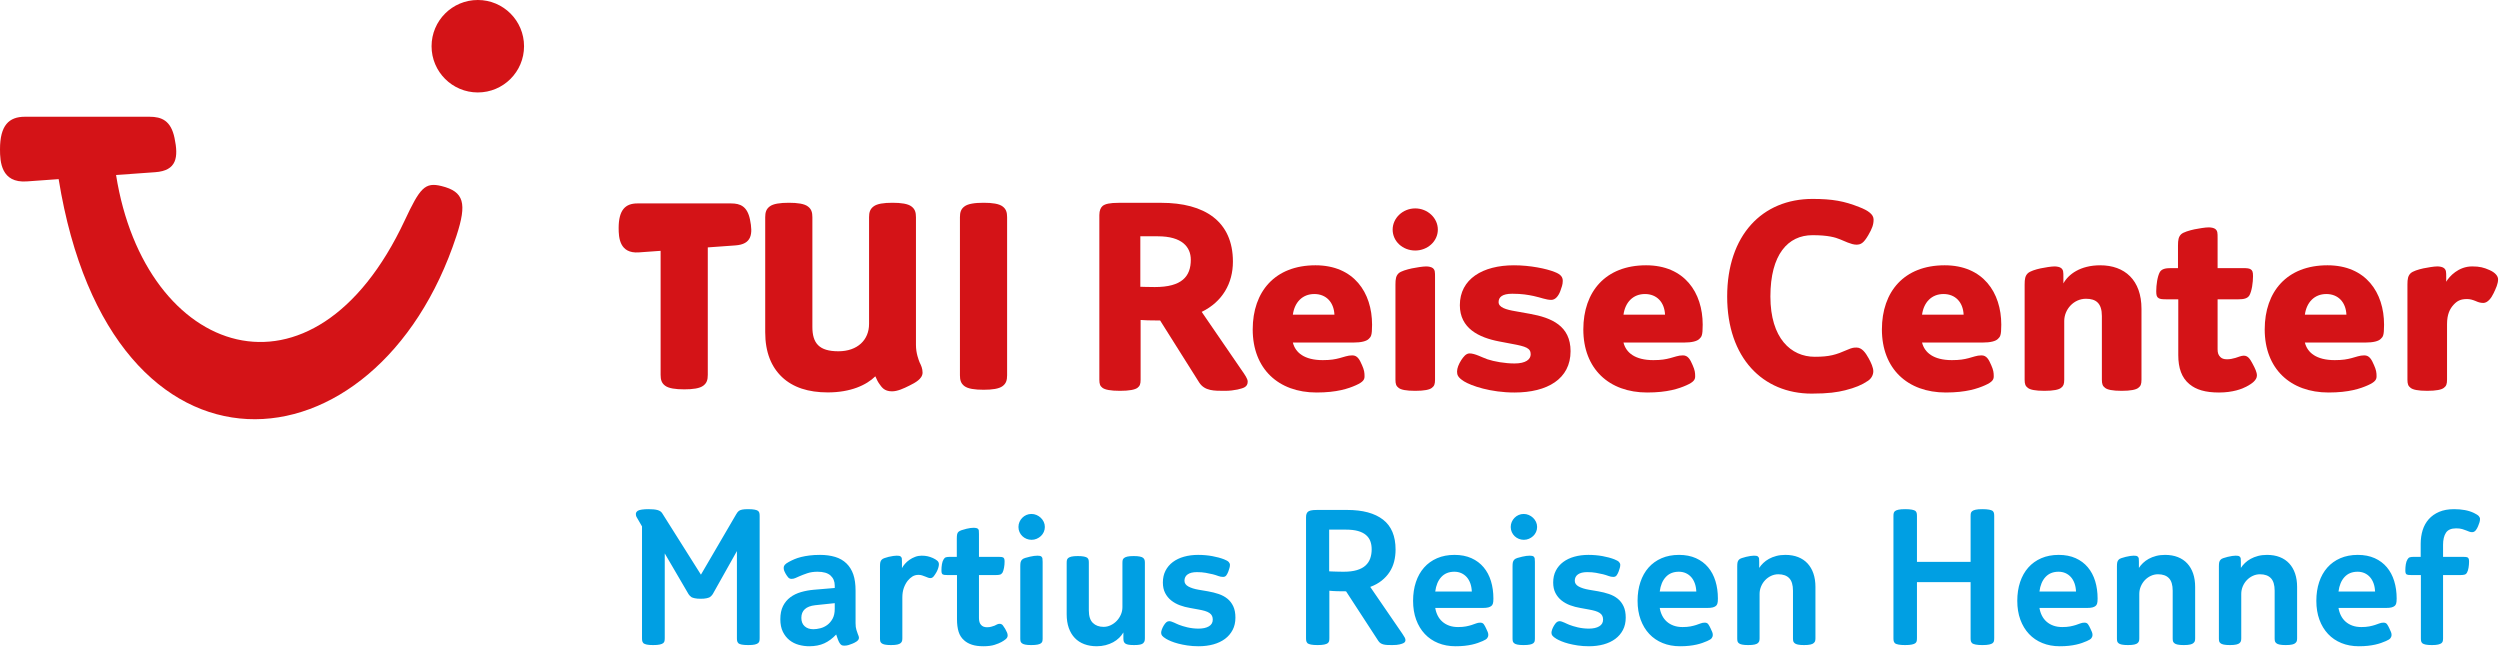
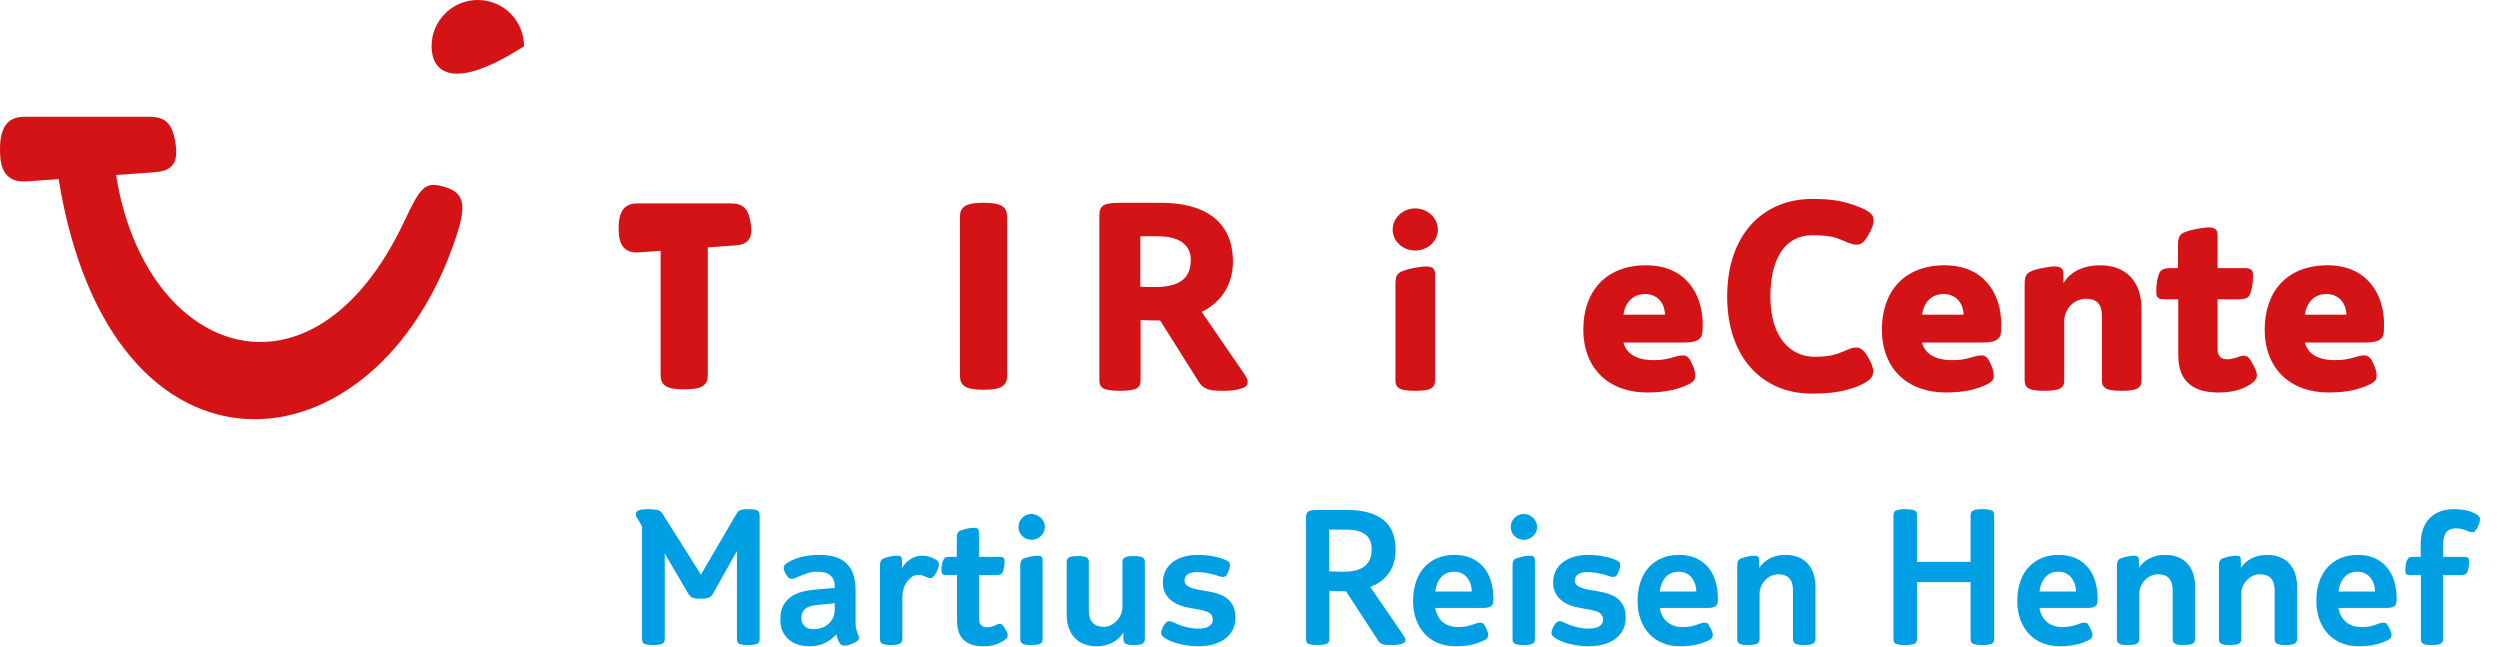
<svg xmlns="http://www.w3.org/2000/svg" width="100%" height="100%" viewBox="0 0 1171 303" version="1.1" xml:space="preserve" style="fill-rule:evenodd;clip-rule:evenodd;stroke-linejoin:round;stroke-miterlimit:2;">
  <g transform="matrix(4.167,0,0,4.167,430.018,100.586)">
-     <path d="M0,18.625C-0.259,18.836 -0.608,19.031 -0.989,19.214C-1.621,19.529 -2.306,19.85 -2.932,19.85C-3.357,19.85 -3.671,19.736 -3.907,19.541C-4.02,19.448 -4.101,19.349 -4.166,19.266C-4.218,19.195 -4.265,19.124 -4.317,19.059C-4.48,18.849 -4.643,18.544 -4.802,18.161C-5.795,19.143 -7.57,19.971 -10.149,19.971C-12.33,19.971 -14.056,19.415 -15.292,18.247C-16.494,17.105 -17.181,15.465 -17.181,13.202L-17.181,0.28C-17.181,-0.266 -17.07,-0.636 -16.68,-0.93C-16.276,-1.24 -15.501,-1.346 -14.515,-1.346C-13.553,-1.346 -12.776,-1.239 -12.375,-0.925C-11.987,-0.632 -11.879,-0.263 -11.879,0.28L-11.879,12.609C-11.879,14.441 -11.127,15.347 -8.96,15.347C-6.789,15.347 -5.508,14.054 -5.508,12.281L-5.508,0.28C-5.508,-0.266 -5.397,-0.636 -5.006,-0.93C-4.603,-1.24 -3.861,-1.346 -2.871,-1.346C-1.91,-1.346 -1.134,-1.239 -0.731,-0.925C-0.345,-0.632 -0.236,-0.263 -0.236,0.28L-0.236,14.627C-0.236,15.1 -0.162,15.523 -0.071,15.865C0.015,16.194 0.115,16.443 0.171,16.588C0.348,16.941 0.507,17.287 0.507,17.749C0.507,18.136 0.241,18.429 0,18.625" style="fill:rgb(212,19,23);fill-rule:nonzero;" />
-   </g>
+     </g>
  <g transform="matrix(4.167,0,0,4.167,331.529,161.773)">
    <path d="M0,-11.013L0,3.318C0,3.865 -0.111,4.235 -0.504,4.529C-0.907,4.838 -1.68,4.943 -2.636,4.943C-3.626,4.943 -4.403,4.838 -4.807,4.525C-5.194,4.23 -5.303,3.861 -5.303,3.318L-5.303,-10.628L-7.748,-10.452C-9.934,-10.293 -10.02,-12.15 -10.02,-13.183C-10.02,-15.225 -9.267,-15.956 -7.914,-15.956L2.623,-15.956C3.657,-15.956 4.436,-15.628 4.742,-14.153C5.083,-12.509 4.943,-11.367 3.105,-11.237L0,-11.013Z" style="fill:rgb(212,19,23);fill-rule:nonzero;" />
  </g>
  <g transform="matrix(4.167,0,0,4.167,469.633,96.699)">
    <path d="M0,20.192C-0.404,20.501 -1.177,20.605 -2.133,20.605C-3.123,20.605 -3.901,20.501 -4.304,20.188C-4.691,19.893 -4.799,19.523 -4.799,18.98L-4.799,1.213C-4.799,0.667 -4.689,0.296 -4.297,0.003C-3.894,-0.307 -3.119,-0.413 -2.133,-0.413C-1.172,-0.413 -0.395,-0.306 0.006,0.006C0.393,0.3 0.503,0.67 0.503,1.213L0.503,18.98C0.503,19.528 0.392,19.898 0,20.192" style="fill:rgb(212,19,23);fill-rule:nonzero;" />
  </g>
  <g transform="matrix(4.167,0,0,4.167,11.667,234.978)">
    <path d="M0,-43.267L14.002,-43.267C15.375,-43.267 16.411,-42.833 16.818,-40.883C17.271,-38.715 17.084,-37.206 14.644,-37.034L10.247,-36.719C13.483,-16.274 32.402,-9.605 42.702,-31.63C44.409,-35.274 44.966,-35.939 46.833,-35.475C49.365,-34.847 49.711,-33.545 48.506,-29.871C39.598,-2.721 9.666,0 3.792,-36.255L0.22,-35.999C-2.686,-35.79 -2.8,-38.241 -2.8,-39.604C-2.8,-42.301 -1.798,-43.267 0,-43.267" style="fill:rgb(212,19,23);fill-rule:nonzero;" />
  </g>
  <g transform="matrix(-4.167,0,0,4.167,223.802,43.304)">
-     <path d="M-0.001,-10.393C-2.871,-10.393 -5.198,-8.068 -5.198,-5.195C-5.198,-2.325 -2.871,0 -0.001,0C2.87,0 5.197,-2.325 5.197,-5.195C5.197,-8.068 2.87,-10.393 -0.001,-10.393" style="fill:rgb(212,19,23);fill-rule:nonzero;" />
+     <path d="M-0.001,-10.393C-2.871,-10.393 -5.198,-8.068 -5.198,-5.195C2.87,0 5.197,-2.325 5.197,-5.195C5.197,-8.068 2.87,-10.393 -0.001,-10.393" style="fill:rgb(212,19,23);fill-rule:nonzero;" />
  </g>
  <g transform="matrix(4.167,0,0,4.167,557.773,156.536)">
    <path d="M0,-8.37C0,-6.492 -1.001,-5.299 -4.043,-5.299C-5.234,-5.299 -5.14,-5.331 -5.674,-5.331L-5.674,-11.004L-3.699,-11.004C-1.001,-11.004 0,-9.812 0,-8.37M6.395,5.332C6.395,5.019 6.114,4.61 5.674,3.982L1.224,-2.508C3.543,-3.637 4.734,-5.707 4.734,-8.153C4.734,-12.698 1.539,-14.767 -3.322,-14.767L-8.087,-14.767C-9.121,-14.767 -9.623,-14.641 -9.906,-14.422C-10.124,-14.233 -10.281,-13.92 -10.281,-13.388L-10.281,5.112C-10.281,5.614 -10.188,5.832 -9.936,6.021C-9.655,6.241 -9.027,6.366 -7.962,6.366C-6.926,6.366 -6.268,6.241 -5.986,6.021C-5.736,5.832 -5.642,5.614 -5.642,5.112L-5.642,-1.599C-5.015,-1.568 -4.921,-1.539 -3.447,-1.539L0.941,5.427C1.568,6.397 2.634,6.366 3.857,6.366C4.891,6.366 5.8,6.116 6.051,5.96C6.269,5.832 6.395,5.645 6.395,5.332" style="fill:rgb(212,19,23);" />
  </g>
  <g transform="matrix(4.167,0,0,4.167,625.048,160.727)">
-     <path d="M0,-3.202L-4.673,-3.202C-4.484,-4.581 -3.606,-5.521 -2.258,-5.521C-0.942,-5.521 -0.065,-4.612 0,-3.202M4.231,-2.073C4.231,-5.678 2.194,-8.751 -2.133,-8.751C-6.679,-8.751 -9.186,-5.804 -9.186,-1.541C-9.186,2.882 -6.302,5.549 -2.007,5.549C0.28,5.549 1.567,5.11 2.413,4.733C3.259,4.358 3.384,4.075 3.384,3.73C3.384,3.322 3.352,3.039 3.103,2.475C2.82,1.815 2.57,1.375 2.006,1.375C1.473,1.375 1.066,1.564 0.563,1.687C0.062,1.815 -0.41,1.909 -1.317,1.909C-3.386,1.909 -4.389,1.063 -4.673,-0.066L2.099,-0.066C3.039,-0.066 3.604,-0.224 3.856,-0.476C4.104,-0.724 4.231,-0.819 4.231,-2.073" style="fill:rgb(212,19,23);" />
-   </g>
+     </g>
  <g transform="matrix(4.167,0,0,4.167,672.168,102.843)">
    <path d="M0,17.998L0,6.521C0,5.862 0,5.673 -0.249,5.457C-0.405,5.33 -0.721,5.268 -1.003,5.268C-1.378,5.268 -2.131,5.393 -2.6,5.487C-3.164,5.613 -3.853,5.801 -4.105,6.051C-4.389,6.333 -4.449,6.678 -4.449,7.305L-4.449,17.998C-4.449,18.5 -4.358,18.719 -4.105,18.907C-3.853,19.127 -3.26,19.252 -2.224,19.252C-1.22,19.252 -0.593,19.127 -0.344,18.907C-0.092,18.719 0,18.5 0,17.998M0.316,1.129C0.316,-0.187 -0.845,-1.254 -2.224,-1.254C-3.635,-1.254 -4.764,-0.157 -4.764,1.129C-4.764,2.446 -3.635,3.48 -2.224,3.48C-0.845,3.48 0.316,2.446 0.316,1.129" style="fill:rgb(212,19,23);" />
  </g>
  <g transform="matrix(4.167,0,0,4.167,735.652,143.615)">
-     <path d="M0,5.012C0,2.158 -2.131,1.249 -4.577,0.809L-6.144,0.529C-7.272,0.341 -8.09,0.09 -8.09,-0.505C-8.09,-1.069 -7.68,-1.446 -6.551,-1.446C-5.454,-1.446 -4.798,-1.322 -4.168,-1.196C-3.291,-1.007 -2.758,-0.756 -2.164,-0.756C-1.694,-0.756 -1.348,-1.226 -1.159,-1.729C-1.003,-2.166 -0.877,-2.481 -0.877,-2.888C-0.877,-3.265 -1.034,-3.609 -1.786,-3.891C-2.727,-4.269 -4.545,-4.644 -6.363,-4.644C-9.875,-4.644 -12.445,-3.107 -12.445,-0.16C-12.445,2.443 -10.315,3.476 -8.026,3.916L-6.551,4.196C-5.015,4.48 -4.482,4.667 -4.482,5.358C-4.482,5.922 -5.015,6.391 -6.3,6.391C-7.398,6.391 -8.589,6.172 -9.343,5.922C-9.968,5.703 -10.753,5.261 -11.348,5.261C-11.756,5.261 -12.037,5.639 -12.288,6.015C-12.571,6.455 -12.759,6.926 -12.759,7.302C-12.759,7.679 -12.665,7.963 -11.974,8.402C-11.16,8.902 -8.997,9.656 -6.3,9.656C-2.603,9.656 0,8.121 0,5.012" style="fill:rgb(212,19,23);fill-rule:nonzero;" />
-   </g>
+     </g>
  <g transform="matrix(4.167,0,0,4.167,779.904,160.727)">
    <path d="M0,-3.202L-4.67,-3.202C-4.482,-4.581 -3.604,-5.521 -2.257,-5.521C-0.94,-5.521 -0.062,-4.612 0,-3.202M4.233,-2.073C4.233,-5.678 2.194,-8.751 -2.131,-8.751C-6.676,-8.751 -9.185,-5.804 -9.185,-1.541C-9.185,2.882 -6.3,5.549 -2.007,5.549C0.282,5.549 1.569,5.11 2.413,4.733C3.261,4.358 3.386,4.075 3.386,3.73C3.386,3.322 3.354,3.039 3.103,2.475C2.822,1.815 2.569,1.375 2.005,1.375C1.472,1.375 1.068,1.564 0.565,1.687C0.064,1.815 -0.406,1.909 -1.315,1.909C-3.384,1.909 -4.388,1.063 -4.67,-0.066L2.101,-0.066C3.042,-0.066 3.606,-0.224 3.856,-0.476C4.107,-0.724 4.233,-0.819 4.233,-2.073" style="fill:rgb(212,19,23);" />
  </g>
  <g transform="matrix(4.167,0,0,4.167,877.587,174.706)">
    <path d="M0,-17.247C0,-17.809 -0.564,-18.25 -1.63,-18.658C-3.291,-19.315 -4.609,-19.566 -6.866,-19.566C-12.508,-19.566 -16.458,-15.49 -16.458,-8.594C-16.458,-1.696 -12.445,2.319 -6.959,2.319C-5.076,2.319 -4.076,2.161 -3.198,1.944C-2.07,1.66 -1.317,1.348 -0.626,0.877C-0.251,0.625 -0.032,0.218 -0.032,-0.191C-0.032,-0.598 -0.281,-1.163 -0.564,-1.668C-0.91,-2.292 -1.317,-2.858 -1.914,-2.858C-2.194,-2.858 -2.382,-2.858 -2.948,-2.608C-4.233,-2.043 -4.954,-1.822 -6.614,-1.822C-9.278,-1.822 -11.599,-3.893 -11.599,-8.594C-11.599,-13.327 -9.626,-15.49 -6.866,-15.49C-5.109,-15.49 -4.296,-15.241 -3.764,-15.021C-3.355,-14.864 -2.507,-14.424 -1.943,-14.424C-1.441,-14.424 -1.128,-14.582 -0.597,-15.49C-0.157,-16.244 0,-16.682 0,-17.247" style="fill:rgb(212,19,23);fill-rule:nonzero;" />
  </g>
  <g transform="matrix(4.167,0,0,4.167,919.761,160.727)">
    <path d="M0,-3.202L-4.673,-3.202C-4.483,-4.581 -3.606,-5.521 -2.258,-5.521C-0.941,-5.521 -0.062,-4.612 0,-3.202M4.233,-2.073C4.233,-5.678 2.195,-8.751 -2.133,-8.751C-6.678,-8.751 -9.186,-5.804 -9.186,-1.541C-9.186,2.882 -6.302,5.549 -2.006,5.549C0.282,5.549 1.567,5.11 2.414,4.733C3.259,4.358 3.385,4.075 3.385,3.73C3.385,3.322 3.353,3.039 3.103,2.475C2.82,1.815 2.57,1.375 2.006,1.375C1.473,1.375 1.064,1.564 0.563,1.687C0.062,1.815 -0.408,1.909 -1.318,1.909C-3.386,1.909 -4.389,1.063 -4.673,-0.066L2.099,-0.066C3.041,-0.066 3.604,-0.224 3.855,-0.476C4.104,-0.724 4.233,-0.819 4.233,-2.073" style="fill:rgb(212,19,23);" />
  </g>
  <g transform="matrix(4.167,0,0,4.167,1003.07,129.488)">
    <path d="M0,11.603L0,3.639C0,0.408 -1.882,-1.254 -4.639,-1.254C-6.864,-1.254 -8.214,-0.248 -8.778,0.784L-8.778,0.126C-8.778,-0.533 -8.778,-0.722 -9.028,-0.938C-9.185,-1.065 -9.498,-1.127 -9.78,-1.127C-10.154,-1.127 -10.878,-1.002 -11.348,-0.908C-11.912,-0.782 -12.538,-0.594 -12.789,-0.344C-13.072,-0.062 -13.134,0.283 -13.134,0.91L-13.134,11.603C-13.134,12.105 -13.041,12.324 -12.789,12.512C-12.538,12.732 -11.944,12.857 -10.908,12.857C-9.905,12.857 -9.279,12.732 -9.028,12.512C-8.778,12.324 -8.683,12.105 -8.683,11.603L-8.683,5.016C-8.683,3.699 -7.616,2.508 -6.239,2.508C-5.108,2.508 -4.452,3.011 -4.452,4.451L-4.452,11.603C-4.452,12.105 -4.356,12.324 -4.104,12.512C-3.855,12.732 -3.259,12.857 -2.226,12.857C-1.222,12.857 -0.596,12.732 -0.344,12.512C-0.092,12.324 0,12.105 0,11.603" style="fill:rgb(212,19,23);" />
  </g>
  <g transform="matrix(4.167,0,0,4.167,1057.14,114.472)">
    <path d="M0,14.737C0,14.36 -0.219,13.921 -0.47,13.449C-0.719,13.01 -0.94,12.508 -1.473,12.508C-1.756,12.508 -2.1,12.665 -2.413,12.76C-2.726,12.852 -3.04,12.916 -3.355,12.916C-3.732,12.916 -3.95,12.822 -4.107,12.665C-4.328,12.444 -4.42,12.224 -4.42,11.787L-4.42,6.174L-2.1,6.174C-1.473,6.174 -1.065,6.082 -0.848,5.738C-0.565,5.234 -0.438,4.264 -0.438,3.574C-0.438,3.104 -0.501,2.915 -0.719,2.791C-0.878,2.696 -1.098,2.666 -1.596,2.666L-4.42,2.666L-4.42,-0.658C-4.42,-1.317 -4.42,-1.506 -4.672,-1.725C-4.828,-1.851 -5.141,-1.913 -5.424,-1.913C-5.799,-1.913 -6.55,-1.788 -7.023,-1.694C-7.587,-1.566 -8.275,-1.379 -8.527,-1.13C-8.809,-0.847 -8.872,-0.502 -8.872,0.125L-8.872,2.666L-9.656,2.666C-10.282,2.666 -10.69,2.758 -10.909,3.104C-11.191,3.604 -11.317,4.576 -11.317,5.265C-11.317,5.738 -11.255,5.925 -11.034,6.051C-10.878,6.145 -10.657,6.174 -10.156,6.174L-8.84,6.174L-8.84,12.444C-8.84,13.888 -8.465,14.987 -7.587,15.709C-6.833,16.336 -5.799,16.65 -4.263,16.65C-2.695,16.65 -1.661,16.242 -1.192,15.991C-0.596,15.678 0,15.271 0,14.737" style="fill:rgb(212,19,23);fill-rule:nonzero;" />
  </g>
  <g transform="matrix(4.167,0,0,4.167,1099.06,160.727)">
    <path d="M0,-3.202L-4.669,-3.202C-4.481,-4.581 -3.603,-5.521 -2.255,-5.521C-0.94,-5.521 -0.061,-4.612 0,-3.202M4.232,-2.073C4.232,-5.678 2.195,-8.751 -2.13,-8.751C-6.676,-8.751 -9.184,-5.804 -9.184,-1.541C-9.184,2.882 -6.298,5.549 -2.005,5.549C0.285,5.549 1.571,5.11 2.416,4.733C3.261,4.358 3.388,4.075 3.388,3.73C3.388,3.322 3.355,3.039 3.105,2.475C2.824,1.815 2.572,1.375 2.007,1.375C1.475,1.375 1.066,1.564 0.565,1.687C0.065,1.815 -0.404,1.909 -1.314,1.909C-3.384,1.909 -4.388,1.063 -4.669,-0.066L2.102,-0.066C3.042,-0.066 3.608,-0.224 3.857,-0.476C4.108,-0.724 4.232,-0.819 4.232,-2.073" style="fill:rgb(212,19,23);" />
  </g>
  <g transform="matrix(4.167,0,0,4.167,1170.1,177.047)">
-     <path d="M0,-11.098C0,-11.444 -0.314,-11.852 -0.972,-12.136C-1.601,-12.416 -2.068,-12.541 -2.915,-12.541C-4.451,-12.541 -5.486,-11.414 -5.83,-10.817L-5.83,-11.288C-5.83,-11.947 -5.83,-12.136 -6.082,-12.352C-6.238,-12.479 -6.551,-12.541 -6.835,-12.541C-7.211,-12.541 -7.931,-12.416 -8.401,-12.322C-8.964,-12.196 -9.592,-12.008 -9.844,-11.758C-10.125,-11.476 -10.189,-11.131 -10.189,-10.504L-10.189,0.189C-10.189,0.691 -10.094,0.91 -9.844,1.098C-9.592,1.318 -8.996,1.443 -7.963,1.443C-6.959,1.443 -6.333,1.318 -6.082,1.098C-5.83,0.91 -5.737,0.691 -5.737,0.189L-5.737,-6.054C-5.737,-7.15 -5.424,-7.775 -4.985,-8.248C-4.576,-8.685 -4.2,-8.873 -3.479,-8.873C-3.135,-8.873 -2.854,-8.78 -2.54,-8.657C-2.258,-8.529 -2.006,-8.436 -1.663,-8.436C-1.16,-8.436 -0.752,-9 -0.5,-9.533C-0.251,-10.065 0,-10.566 0,-11.098" style="fill:rgb(212,19,23);" />
-   </g>
+     </g>
  <g transform="matrix(4.167,0,0,4.167,355.823,299.538)">
    <path d="M0,-13.891C0,-14.045 -0.013,-14.161 -0.038,-14.238C-0.063,-14.315 -0.108,-14.386 -0.173,-14.452C-0.252,-14.511 -0.379,-14.559 -0.556,-14.595C-0.732,-14.632 -0.982,-14.65 -1.305,-14.65C-1.593,-14.65 -1.814,-14.634 -1.969,-14.601C-2.123,-14.568 -2.247,-14.518 -2.341,-14.452C-2.449,-14.364 -2.549,-14.236 -2.643,-14.067L-6.601,-7.287L-10.959,-14.199C-11.067,-14.368 -11.242,-14.485 -11.482,-14.551C-11.723,-14.617 -12.056,-14.65 -12.48,-14.65C-12.768,-14.65 -13.016,-14.636 -13.224,-14.606C-13.433,-14.577 -13.588,-14.533 -13.688,-14.474C-13.839,-14.372 -13.915,-14.25 -13.915,-14.111C-13.915,-13.986 -13.893,-13.88 -13.85,-13.792C-13.807,-13.704 -13.739,-13.586 -13.645,-13.44L-13.224,-12.713L-13.224,-0.133C-13.224,0.022 -13.212,0.135 -13.187,0.209C-13.162,0.282 -13.117,0.356 -13.052,0.429C-12.973,0.488 -12.851,0.535 -12.685,0.572C-12.52,0.609 -12.282,0.627 -11.973,0.627C-11.65,0.627 -11.4,0.607 -11.224,0.566C-11.047,0.526 -10.92,0.473 -10.841,0.407C-10.776,0.348 -10.731,0.282 -10.706,0.209C-10.681,0.135 -10.668,0.014 -10.668,-0.155L-10.668,-9.675L-7.993,-5.097C-7.95,-5.031 -7.903,-4.972 -7.853,-4.92C-7.802,-4.869 -7.738,-4.814 -7.659,-4.755C-7.579,-4.711 -7.455,-4.671 -7.286,-4.634C-7.117,-4.597 -6.896,-4.579 -6.623,-4.579C-6.357,-4.579 -6.141,-4.597 -5.976,-4.634C-5.81,-4.671 -5.688,-4.711 -5.609,-4.755C-5.53,-4.814 -5.465,-4.869 -5.415,-4.92C-5.365,-4.972 -5.318,-5.031 -5.275,-5.097L-2.556,-9.94L-2.556,-0.133C-2.556,0.022 -2.544,0.135 -2.519,0.209C-2.494,0.282 -2.449,0.356 -2.384,0.429C-2.319,0.488 -2.197,0.535 -2.017,0.572C-1.837,0.609 -1.589,0.627 -1.273,0.627C-0.949,0.627 -0.705,0.607 -0.539,0.566C-0.374,0.526 -0.252,0.473 -0.173,0.407C-0.108,0.348 -0.063,0.282 -0.038,0.209C-0.013,0.135 0,0.014 0,-0.155L0,-13.891ZM8.44,-3.446C8.44,-2.998 8.359,-2.627 8.198,-2.334C8.036,-2.04 7.834,-1.806 7.594,-1.629C7.353,-1.453 7.092,-1.33 6.812,-1.261C6.531,-1.191 6.272,-1.156 6.035,-1.156C5.625,-1.156 5.298,-1.268 5.053,-1.492C4.809,-1.716 4.687,-2.029 4.687,-2.433C4.687,-2.844 4.816,-3.168 5.075,-3.407C5.334,-3.645 5.722,-3.794 6.24,-3.853L8.44,-4.084L8.44,-3.446ZM11.121,-0.391C11.096,-0.461 11.065,-0.54 11.029,-0.628C10.993,-0.73 10.943,-0.879 10.878,-1.074C10.813,-1.268 10.781,-1.519 10.781,-1.828L10.781,-5.482C10.781,-6.208 10.696,-6.817 10.528,-7.309C10.359,-7.8 10.105,-8.211 9.767,-8.542C9.415,-8.887 8.985,-9.134 8.478,-9.285C7.971,-9.435 7.408,-9.51 6.79,-9.51C6.344,-9.51 5.949,-9.488 5.603,-9.444C5.258,-9.4 4.945,-9.343 4.665,-9.274C4.385,-9.204 4.133,-9.121 3.91,-9.026C3.687,-8.931 3.482,-8.831 3.295,-8.729C3.065,-8.604 2.908,-8.492 2.826,-8.393C2.743,-8.294 2.702,-8.186 2.702,-8.068C2.702,-7.958 2.716,-7.859 2.745,-7.771C2.774,-7.683 2.831,-7.558 2.918,-7.397C3.011,-7.236 3.106,-7.098 3.203,-6.984C3.3,-6.87 3.428,-6.814 3.586,-6.814C3.737,-6.814 3.885,-6.847 4.029,-6.913C4.172,-6.979 4.313,-7.041 4.449,-7.1C4.715,-7.217 5.017,-7.333 5.355,-7.447C5.693,-7.56 6.074,-7.617 6.499,-7.617C7.168,-7.617 7.658,-7.474 7.971,-7.188C8.284,-6.902 8.44,-6.527 8.44,-6.065L8.44,-5.79L6.1,-5.592C5.589,-5.548 5.105,-5.46 4.649,-5.328C4.192,-5.196 3.791,-5.001 3.446,-4.744C3.101,-4.487 2.828,-4.159 2.626,-3.759C2.425,-3.359 2.324,-2.866 2.324,-2.279C2.324,-1.721 2.42,-1.25 2.61,-0.864C2.801,-0.479 3.049,-0.166 3.354,0.077C3.66,0.319 4.007,0.493 4.395,0.599C4.784,0.706 5.176,0.759 5.571,0.759C6.225,0.759 6.792,0.649 7.27,0.429C7.748,0.209 8.192,-0.122 8.602,-0.562C8.66,-0.371 8.726,-0.178 8.802,0.016C8.877,0.211 8.951,0.356 9.023,0.451C9.088,0.539 9.154,0.601 9.222,0.638C9.291,0.675 9.386,0.693 9.508,0.693C9.674,0.693 9.826,0.673 9.967,0.632C10.107,0.592 10.256,0.539 10.414,0.473C10.486,0.444 10.567,0.407 10.657,0.363C10.747,0.319 10.828,0.271 10.9,0.22C10.971,0.168 11.033,0.11 11.083,0.044C11.133,-0.022 11.159,-0.099 11.159,-0.188C11.159,-0.254 11.146,-0.321 11.121,-0.391M19.966,-8.855C19.843,-8.962 19.678,-9.063 19.469,-9.158C19.268,-9.246 19.07,-9.312 18.876,-9.356C18.682,-9.4 18.459,-9.422 18.207,-9.422C17.956,-9.422 17.713,-9.378 17.479,-9.29C17.246,-9.202 17.032,-9.09 16.838,-8.954C16.643,-8.819 16.474,-8.668 16.331,-8.503C16.187,-8.338 16.075,-8.178 15.996,-8.024L15.996,-8.729C15.996,-8.905 15.991,-9.033 15.98,-9.114C15.969,-9.195 15.924,-9.268 15.845,-9.334C15.802,-9.371 15.739,-9.395 15.656,-9.406C15.574,-9.417 15.489,-9.422 15.403,-9.422C15.302,-9.422 15.173,-9.411 15.015,-9.389C14.856,-9.367 14.684,-9.334 14.497,-9.29C14.339,-9.246 14.186,-9.2 14.038,-9.153C13.891,-9.105 13.785,-9.044 13.72,-8.971C13.641,-8.89 13.589,-8.795 13.564,-8.685C13.538,-8.575 13.526,-8.424 13.526,-8.234L13.526,-0.111C13.526,0.036 13.538,0.148 13.564,0.225C13.589,0.302 13.641,0.37 13.72,0.429C13.785,0.488 13.902,0.535 14.071,0.572C14.24,0.609 14.468,0.627 14.756,0.627C15.072,0.627 15.315,0.607 15.484,0.566C15.653,0.526 15.773,0.473 15.845,0.407C15.91,0.348 15.958,0.282 15.991,0.209C16.023,0.135 16.039,0.022 16.039,-0.133L16.039,-4.711C16.039,-5.122 16.095,-5.484 16.206,-5.796C16.318,-6.107 16.464,-6.377 16.643,-6.605C16.809,-6.81 16.989,-6.971 17.183,-7.089C17.377,-7.206 17.6,-7.265 17.851,-7.265C18.01,-7.265 18.146,-7.245 18.261,-7.204C18.376,-7.164 18.491,-7.122 18.607,-7.078C18.729,-7.034 18.831,-6.993 18.914,-6.957C18.997,-6.92 19.092,-6.902 19.2,-6.902C19.344,-6.902 19.471,-6.975 19.583,-7.122C19.694,-7.269 19.797,-7.426 19.89,-7.595C19.969,-7.742 20.032,-7.894 20.079,-8.052C20.126,-8.21 20.149,-8.344 20.149,-8.454C20.149,-8.615 20.088,-8.749 19.966,-8.855M27.802,-0.793C27.752,-0.903 27.683,-1.039 27.597,-1.2C27.518,-1.332 27.433,-1.459 27.343,-1.58C27.253,-1.701 27.129,-1.762 26.971,-1.762C26.871,-1.762 26.775,-1.74 26.686,-1.695C26.596,-1.651 26.5,-1.604 26.4,-1.552C26.292,-1.516 26.171,-1.477 26.038,-1.437C25.905,-1.396 25.745,-1.376 25.558,-1.376C25.256,-1.376 25.03,-1.468 24.879,-1.651C24.728,-1.813 24.652,-2.066 24.652,-2.411L24.652,-7.243L26.551,-7.243C26.752,-7.243 26.908,-7.259 27.02,-7.292C27.131,-7.325 27.227,-7.404 27.306,-7.529C27.37,-7.654 27.424,-7.832 27.468,-8.063C27.511,-8.294 27.532,-8.523 27.532,-8.751C27.532,-8.898 27.52,-9.002 27.494,-9.065C27.469,-9.127 27.428,-9.18 27.37,-9.224C27.327,-9.246 27.268,-9.263 27.192,-9.274C27.117,-9.285 27.007,-9.29 26.863,-9.29L24.652,-9.29L24.652,-11.855C24.652,-12.038 24.647,-12.172 24.636,-12.256C24.625,-12.341 24.58,-12.412 24.501,-12.471C24.465,-12.493 24.411,-12.513 24.339,-12.532C24.267,-12.55 24.181,-12.559 24.081,-12.559C23.98,-12.559 23.852,-12.55 23.698,-12.532C23.543,-12.513 23.397,-12.486 23.261,-12.449C23.052,-12.398 22.867,-12.345 22.705,-12.29C22.543,-12.234 22.426,-12.174 22.355,-12.108C22.275,-12.042 22.223,-11.948 22.198,-11.827C22.173,-11.706 22.161,-11.55 22.161,-11.359L22.161,-9.29L21.405,-9.29C21.204,-9.29 21.049,-9.274 20.942,-9.241C20.834,-9.208 20.747,-9.132 20.683,-9.015C20.589,-8.868 20.524,-8.683 20.489,-8.459C20.452,-8.235 20.435,-8.01 20.435,-7.782C20.435,-7.635 20.445,-7.531 20.467,-7.469C20.489,-7.406 20.528,-7.353 20.586,-7.309C20.636,-7.287 20.699,-7.27 20.774,-7.259C20.85,-7.248 20.959,-7.243 21.103,-7.243L22.182,-7.243L22.182,-2.279C22.182,-1.729 22.243,-1.257 22.365,-0.864C22.488,-0.472 22.7,-0.147 23.002,0.11C23.232,0.315 23.521,0.475 23.87,0.588C24.219,0.702 24.641,0.759 25.138,0.759C25.655,0.759 26.08,0.706 26.41,0.599C26.741,0.493 26.996,0.389 27.176,0.286C27.342,0.198 27.5,0.093 27.651,-0.028C27.802,-0.149 27.877,-0.29 27.877,-0.452C27.877,-0.569 27.852,-0.683 27.802,-0.793M31.809,-8.729C31.809,-8.905 31.802,-9.032 31.787,-9.109C31.773,-9.186 31.737,-9.253 31.679,-9.312C31.636,-9.356 31.572,-9.385 31.485,-9.4C31.399,-9.415 31.316,-9.422 31.237,-9.422C31.136,-9.422 31.007,-9.413 30.849,-9.395C30.691,-9.376 30.54,-9.349 30.396,-9.312C30.187,-9.268 30,-9.219 29.835,-9.164C29.669,-9.109 29.555,-9.044 29.49,-8.971C29.411,-8.89 29.359,-8.795 29.333,-8.685C29.308,-8.575 29.296,-8.424 29.296,-8.234L29.296,-0.111C29.296,0.036 29.308,0.148 29.333,0.225C29.359,0.302 29.411,0.37 29.49,0.429C29.555,0.488 29.671,0.535 29.84,0.572C30.009,0.609 30.238,0.627 30.525,0.627C30.827,0.627 31.066,0.609 31.243,0.572C31.419,0.535 31.543,0.488 31.615,0.429C31.694,0.37 31.746,0.302 31.771,0.225C31.796,0.148 31.809,0.036 31.809,-0.111L31.809,-8.729ZM31.933,-13.22C31.85,-13.396 31.739,-13.55 31.599,-13.682C31.458,-13.814 31.298,-13.919 31.119,-13.996C30.939,-14.073 30.748,-14.111 30.547,-14.111C30.345,-14.111 30.157,-14.073 29.981,-13.996C29.804,-13.919 29.65,-13.812 29.517,-13.676C29.384,-13.541 29.279,-13.385 29.204,-13.209C29.128,-13.032 29.091,-12.845 29.091,-12.647C29.091,-12.442 29.13,-12.251 29.209,-12.075C29.288,-11.899 29.394,-11.746 29.528,-11.618C29.661,-11.49 29.817,-11.389 29.997,-11.315C30.176,-11.242 30.367,-11.205 30.568,-11.205C30.77,-11.205 30.96,-11.244 31.14,-11.321C31.32,-11.398 31.478,-11.501 31.615,-11.629C31.751,-11.757 31.859,-11.91 31.938,-12.086C32.017,-12.262 32.057,-12.449 32.057,-12.647C32.057,-12.853 32.016,-13.043 31.933,-13.22M43.302,-8.641C43.302,-8.787 43.286,-8.899 43.253,-8.976C43.221,-9.054 43.169,-9.121 43.097,-9.18C43.032,-9.239 42.912,-9.286 42.736,-9.323C42.559,-9.36 42.327,-9.378 42.04,-9.378C41.731,-9.378 41.493,-9.358 41.328,-9.318C41.162,-9.277 41.04,-9.224 40.961,-9.158C40.889,-9.099 40.841,-9.033 40.816,-8.96C40.79,-8.887 40.778,-8.769 40.778,-8.608L40.778,-3.633C40.778,-3.339 40.718,-3.058 40.6,-2.791C40.481,-2.523 40.325,-2.288 40.131,-2.086C39.936,-1.884 39.712,-1.723 39.456,-1.602C39.201,-1.481 38.937,-1.42 38.664,-1.42C38.16,-1.42 37.758,-1.567 37.456,-1.861C37.153,-2.154 37.002,-2.624 37.002,-3.269L37.002,-8.641C37.002,-8.787 36.99,-8.899 36.965,-8.976C36.939,-9.054 36.895,-9.121 36.83,-9.18C36.758,-9.239 36.636,-9.286 36.463,-9.323C36.291,-9.36 36.057,-9.378 35.762,-9.378C35.453,-9.378 35.215,-9.358 35.05,-9.318C34.885,-9.277 34.762,-9.224 34.683,-9.158C34.619,-9.099 34.574,-9.033 34.549,-8.96C34.523,-8.887 34.511,-8.769 34.511,-8.608L34.511,-2.84C34.511,-2.26 34.59,-1.747 34.748,-1.299C34.906,-0.852 35.131,-0.475 35.422,-0.171C35.713,0.134 36.068,0.365 36.485,0.522C36.902,0.68 37.369,0.759 37.887,0.759C38.239,0.759 38.572,0.719 38.885,0.638C39.198,0.557 39.482,0.447 39.737,0.308C39.992,0.168 40.217,0.003 40.411,-0.188C40.605,-0.378 40.763,-0.58 40.886,-0.793L40.886,-0.133C40.886,0.022 40.9,0.139 40.929,0.22C40.957,0.301 41.004,0.37 41.069,0.429C41.134,0.488 41.243,0.535 41.398,0.572C41.553,0.609 41.781,0.627 42.083,0.627C42.385,0.627 42.613,0.609 42.768,0.572C42.923,0.535 43.032,0.488 43.097,0.429C43.169,0.356 43.221,0.282 43.253,0.209C43.286,0.135 43.302,0.022 43.302,-0.133L43.302,-8.641ZM53.236,-3.732C53.074,-4.077 52.855,-4.361 52.578,-4.585C52.301,-4.809 51.974,-4.985 51.597,-5.113C51.219,-5.241 50.815,-5.342 50.383,-5.416L49.348,-5.592C48.873,-5.673 48.488,-5.794 48.193,-5.955C47.898,-6.116 47.751,-6.333 47.751,-6.605C47.751,-6.913 47.871,-7.151 48.112,-7.32C48.353,-7.489 48.7,-7.573 49.153,-7.573C49.52,-7.573 49.845,-7.547 50.13,-7.496C50.414,-7.445 50.681,-7.39 50.933,-7.331C51.163,-7.272 51.368,-7.208 51.548,-7.138C51.728,-7.069 51.908,-7.034 52.087,-7.034C52.253,-7.034 52.379,-7.096 52.465,-7.221C52.551,-7.346 52.623,-7.485 52.681,-7.639C52.738,-7.8 52.783,-7.938 52.815,-8.052C52.848,-8.166 52.864,-8.278 52.864,-8.388C52.864,-8.498 52.819,-8.604 52.729,-8.707C52.639,-8.809 52.461,-8.912 52.195,-9.015C51.814,-9.162 51.372,-9.281 50.868,-9.373C50.365,-9.464 49.837,-9.51 49.283,-9.51C48.715,-9.51 48.188,-9.442 47.703,-9.307C47.217,-9.171 46.798,-8.971 46.446,-8.707C46.094,-8.443 45.818,-8.118 45.621,-7.733C45.423,-7.347 45.324,-6.905 45.324,-6.406C45.324,-5.951 45.409,-5.559 45.578,-5.229C45.747,-4.898 45.973,-4.62 46.257,-4.392C46.541,-4.165 46.867,-3.983 47.233,-3.847C47.6,-3.711 47.981,-3.611 48.377,-3.545L49.283,-3.38C49.585,-3.328 49.84,-3.271 50.049,-3.209C50.257,-3.146 50.428,-3.069 50.561,-2.978C50.694,-2.886 50.789,-2.78 50.847,-2.659C50.904,-2.537 50.933,-2.396 50.933,-2.235C50.933,-1.905 50.789,-1.653 50.502,-1.481C50.214,-1.308 49.822,-1.222 49.326,-1.222C49.11,-1.222 48.896,-1.235 48.684,-1.261C48.472,-1.286 48.271,-1.321 48.08,-1.365C47.89,-1.409 47.713,-1.457 47.552,-1.508C47.39,-1.56 47.251,-1.607 47.136,-1.651C47.057,-1.681 46.971,-1.717 46.877,-1.762C46.784,-1.806 46.689,-1.85 46.592,-1.894C46.494,-1.938 46.397,-1.976 46.3,-2.009C46.203,-2.042 46.115,-2.059 46.036,-2.059C45.914,-2.059 45.804,-2.016 45.707,-1.932C45.61,-1.848 45.511,-1.721 45.41,-1.552C45.324,-1.406 45.256,-1.261 45.205,-1.118C45.155,-0.975 45.13,-0.852 45.13,-0.749C45.13,-0.631 45.168,-0.523 45.243,-0.424C45.319,-0.325 45.471,-0.206 45.702,-0.066C45.838,0.014 46.02,0.102 46.246,0.198C46.473,0.293 46.739,0.381 47.045,0.462C47.35,0.543 47.695,0.612 48.08,0.671C48.465,0.73 48.887,0.759 49.348,0.759C49.944,0.759 50.494,0.689 50.998,0.55C51.501,0.411 51.936,0.205 52.303,-0.066C52.67,-0.338 52.957,-0.674 53.166,-1.074C53.375,-1.473 53.479,-1.934 53.479,-2.455C53.479,-2.961 53.398,-3.387 53.236,-3.732M68.634,-9.12C68.526,-8.808 68.349,-8.54 68.105,-8.316C67.861,-8.092 67.537,-7.92 67.134,-7.799C66.731,-7.678 66.239,-7.617 65.657,-7.617C65.448,-7.617 65.268,-7.619 65.117,-7.623C64.966,-7.626 64.831,-7.63 64.713,-7.634C64.594,-7.637 64.481,-7.641 64.373,-7.645C64.265,-7.648 64.146,-7.654 64.017,-7.661L64.017,-12.35L65.894,-12.35C66.433,-12.35 66.886,-12.299 67.253,-12.196C67.62,-12.093 67.918,-11.945 68.148,-11.75C68.378,-11.556 68.544,-11.323 68.644,-11.051C68.745,-10.78 68.795,-10.479 68.795,-10.149C68.795,-9.774 68.742,-9.431 68.634,-9.12M72.511,-0.221C72.458,-0.323 72.373,-0.459 72.258,-0.628L68.634,-5.911C69.13,-6.094 69.558,-6.329 69.917,-6.616C70.277,-6.902 70.573,-7.224 70.807,-7.584C71.041,-7.944 71.212,-8.336 71.32,-8.762C71.427,-9.187 71.481,-9.635 71.481,-10.105C71.481,-11.624 71.012,-12.746 70.074,-13.473C69.135,-14.199 67.789,-14.562 66.034,-14.562L62.669,-14.562C62.338,-14.562 62.095,-14.542 61.941,-14.502C61.786,-14.461 61.676,-14.408 61.612,-14.342C61.554,-14.283 61.507,-14.208 61.471,-14.117C61.435,-14.025 61.417,-13.895 61.417,-13.726L61.417,-0.133C61.417,0.022 61.43,0.135 61.455,0.209C61.48,0.282 61.525,0.356 61.59,0.429C61.669,0.488 61.798,0.535 61.978,0.572C62.158,0.609 62.402,0.627 62.712,0.627C63.035,0.627 63.289,0.607 63.472,0.566C63.656,0.526 63.787,0.473 63.866,0.407C63.931,0.348 63.975,0.282 64.001,0.209C64.026,0.135 64.039,0.014 64.039,-0.155L64.039,-5.482C64.175,-5.467 64.306,-5.456 64.432,-5.449C64.558,-5.441 64.691,-5.436 64.831,-5.432C64.972,-5.429 65.128,-5.425 65.301,-5.421C65.473,-5.418 65.678,-5.416 65.915,-5.416L69.54,0.154C69.612,0.264 69.694,0.35 69.788,0.412C69.881,0.475 69.991,0.522 70.117,0.555C70.243,0.588 70.388,0.609 70.554,0.616C70.719,0.623 70.906,0.627 71.115,0.627C71.467,0.627 71.744,0.601 71.945,0.55C72.146,0.499 72.287,0.451 72.366,0.407C72.517,0.334 72.592,0.22 72.592,0.066C72.592,-0.022 72.565,-0.118 72.511,-0.221M75.941,-5.394C76.028,-6.083 76.254,-6.627 76.621,-7.023C76.988,-7.419 77.477,-7.617 78.088,-7.617C78.368,-7.617 78.625,-7.566 78.859,-7.463C79.093,-7.36 79.296,-7.213 79.469,-7.023C79.641,-6.832 79.778,-6.599 79.879,-6.324C79.979,-6.049 80.037,-5.739 80.051,-5.394L75.941,-5.394ZM82.203,-6.566C82.02,-7.164 81.745,-7.681 81.378,-8.118C81.011,-8.554 80.554,-8.896 80.008,-9.142C79.461,-9.387 78.829,-9.51 78.109,-9.51C77.376,-9.51 76.722,-9.385 76.146,-9.136C75.571,-8.887 75.084,-8.536 74.685,-8.085C74.286,-7.634 73.98,-7.091 73.768,-6.456C73.556,-5.821 73.45,-5.119 73.45,-4.348C73.45,-3.563 73.565,-2.857 73.795,-2.229C74.025,-1.602 74.348,-1.066 74.766,-0.622C75.183,-0.178 75.684,0.163 76.27,0.401C76.856,0.64 77.505,0.759 78.217,0.759C78.598,0.759 78.94,0.743 79.242,0.709C79.544,0.676 79.817,0.632 80.062,0.577C80.306,0.522 80.527,0.46 80.725,0.39C80.923,0.321 81.104,0.249 81.27,0.176C81.536,0.066 81.709,-0.046 81.788,-0.16C81.867,-0.274 81.906,-0.386 81.906,-0.496C81.906,-0.613 81.885,-0.727 81.842,-0.837C81.799,-0.947 81.737,-1.083 81.658,-1.244C81.572,-1.435 81.486,-1.591 81.399,-1.712C81.313,-1.833 81.18,-1.894 81,-1.894C80.835,-1.894 80.678,-1.864 80.531,-1.806C80.384,-1.747 80.216,-1.688 80.03,-1.629C79.85,-1.571 79.637,-1.517 79.393,-1.47C79.149,-1.422 78.854,-1.398 78.509,-1.398C78.135,-1.398 77.8,-1.451 77.505,-1.558C77.21,-1.664 76.955,-1.813 76.74,-2.004C76.524,-2.194 76.349,-2.422 76.216,-2.686C76.083,-2.95 75.992,-3.236 75.941,-3.545L81.248,-3.545C81.536,-3.545 81.754,-3.565 81.901,-3.605C82.048,-3.645 82.162,-3.699 82.241,-3.765C82.277,-3.794 82.309,-3.827 82.338,-3.864C82.367,-3.9 82.392,-3.95 82.413,-4.012C82.435,-4.075 82.451,-4.152 82.462,-4.244C82.473,-4.335 82.478,-4.454 82.478,-4.601C82.478,-5.313 82.386,-5.968 82.203,-6.566M87.143,-8.729C87.143,-8.905 87.136,-9.032 87.122,-9.109C87.107,-9.186 87.071,-9.253 87.014,-9.312C86.971,-9.356 86.906,-9.385 86.82,-9.4C86.733,-9.415 86.65,-9.422 86.571,-9.422C86.471,-9.422 86.341,-9.413 86.183,-9.395C86.025,-9.376 85.874,-9.349 85.73,-9.312C85.521,-9.268 85.334,-9.219 85.169,-9.164C85.004,-9.109 84.889,-9.044 84.824,-8.971C84.745,-8.89 84.693,-8.795 84.668,-8.685C84.642,-8.575 84.63,-8.424 84.63,-8.234L84.63,-0.111C84.63,0.036 84.642,0.148 84.668,0.225C84.693,0.302 84.745,0.37 84.824,0.429C84.889,0.488 85.005,0.535 85.175,0.572C85.343,0.609 85.572,0.627 85.859,0.627C86.162,0.627 86.4,0.609 86.577,0.572C86.753,0.535 86.877,0.488 86.949,0.429C87.028,0.37 87.08,0.302 87.105,0.225C87.13,0.148 87.143,0.036 87.143,-0.111L87.143,-8.729ZM87.267,-13.22C87.184,-13.396 87.073,-13.55 86.933,-13.682C86.793,-13.814 86.632,-13.919 86.453,-13.996C86.273,-14.073 86.082,-14.111 85.881,-14.111C85.68,-14.111 85.491,-14.073 85.315,-13.996C85.138,-13.919 84.984,-13.812 84.851,-13.676C84.718,-13.541 84.614,-13.385 84.538,-13.209C84.463,-13.032 84.425,-12.845 84.425,-12.647C84.425,-12.442 84.464,-12.251 84.544,-12.075C84.623,-11.899 84.729,-11.746 84.862,-11.618C84.995,-11.49 85.151,-11.389 85.331,-11.315C85.511,-11.242 85.701,-11.205 85.903,-11.205C86.104,-11.205 86.294,-11.244 86.474,-11.321C86.654,-11.398 86.812,-11.501 86.949,-11.629C87.085,-11.757 87.193,-11.91 87.273,-12.086C87.352,-12.262 87.391,-12.449 87.391,-12.647C87.391,-12.853 87.35,-13.043 87.267,-13.22M97.11,-3.732C96.948,-4.077 96.729,-4.361 96.452,-4.585C96.175,-4.809 95.848,-4.985 95.47,-5.113C95.093,-5.241 94.688,-5.342 94.257,-5.416L93.221,-5.592C92.747,-5.673 92.362,-5.794 92.067,-5.955C91.772,-6.116 91.625,-6.333 91.625,-6.605C91.625,-6.913 91.745,-7.151 91.986,-7.32C92.227,-7.489 92.574,-7.573 93.027,-7.573C93.394,-7.573 93.719,-7.547 94.003,-7.496C94.287,-7.445 94.555,-7.39 94.807,-7.331C95.037,-7.272 95.242,-7.208 95.422,-7.138C95.601,-7.069 95.781,-7.034 95.961,-7.034C96.126,-7.034 96.252,-7.096 96.338,-7.221C96.425,-7.346 96.497,-7.485 96.554,-7.639C96.612,-7.8 96.657,-7.938 96.689,-8.052C96.721,-8.166 96.738,-8.278 96.738,-8.388C96.738,-8.498 96.693,-8.604 96.603,-8.707C96.513,-8.809 96.335,-8.912 96.069,-9.015C95.688,-9.162 95.245,-9.281 94.742,-9.373C94.239,-9.464 93.71,-9.51 93.156,-9.51C92.588,-9.51 92.062,-9.442 91.576,-9.307C91.091,-9.171 90.672,-8.971 90.32,-8.707C89.967,-8.443 89.692,-8.118 89.494,-7.733C89.296,-7.347 89.198,-6.905 89.198,-6.406C89.198,-5.951 89.282,-5.559 89.451,-5.229C89.62,-4.898 89.847,-4.62 90.131,-4.392C90.415,-4.165 90.74,-3.983 91.107,-3.847C91.474,-3.711 91.855,-3.611 92.25,-3.545L93.156,-3.38C93.458,-3.328 93.714,-3.271 93.922,-3.209C94.131,-3.146 94.301,-3.069 94.435,-2.978C94.568,-2.886 94.663,-2.78 94.72,-2.659C94.778,-2.537 94.807,-2.396 94.807,-2.235C94.807,-1.905 94.663,-1.653 94.375,-1.481C94.088,-1.308 93.696,-1.222 93.2,-1.222C92.984,-1.222 92.77,-1.235 92.558,-1.261C92.346,-1.286 92.144,-1.321 91.954,-1.365C91.763,-1.409 91.587,-1.457 91.425,-1.508C91.263,-1.56 91.125,-1.607 91.01,-1.651C90.931,-1.681 90.844,-1.717 90.751,-1.762C90.657,-1.806 90.562,-1.85 90.465,-1.894C90.368,-1.938 90.271,-1.976 90.174,-2.009C90.077,-2.042 89.989,-2.059 89.91,-2.059C89.787,-2.059 89.678,-2.016 89.581,-1.932C89.484,-1.848 89.385,-1.721 89.284,-1.552C89.198,-1.406 89.129,-1.261 89.079,-1.118C89.029,-0.975 89.004,-0.852 89.004,-0.749C89.004,-0.631 89.041,-0.523 89.117,-0.424C89.192,-0.325 89.345,-0.206 89.575,-0.066C89.712,0.014 89.893,0.102 90.12,0.198C90.347,0.293 90.612,0.381 90.918,0.462C91.224,0.543 91.569,0.612 91.954,0.671C92.338,0.73 92.761,0.759 93.221,0.759C93.818,0.759 94.368,0.689 94.872,0.55C95.375,0.411 95.81,0.205 96.177,-0.066C96.543,-0.338 96.831,-0.674 97.04,-1.074C97.248,-1.473 97.352,-1.934 97.352,-2.455C97.352,-2.961 97.272,-3.387 97.11,-3.732M101.176,-5.394C101.262,-6.083 101.489,-6.627 101.856,-7.023C102.222,-7.419 102.711,-7.617 103.323,-7.617C103.603,-7.617 103.86,-7.566 104.094,-7.463C104.327,-7.36 104.531,-7.213 104.703,-7.023C104.876,-6.832 105.012,-6.599 105.113,-6.324C105.214,-6.049 105.271,-5.739 105.286,-5.394L101.176,-5.394ZM107.438,-6.566C107.254,-7.164 106.979,-7.681 106.613,-8.118C106.246,-8.554 105.789,-8.896 105.243,-9.142C104.696,-9.387 104.063,-9.51 103.344,-9.51C102.611,-9.51 101.956,-9.385 101.381,-9.136C100.806,-8.887 100.319,-8.536 99.919,-8.085C99.52,-7.634 99.215,-7.091 99.003,-6.456C98.79,-5.821 98.684,-5.119 98.684,-4.348C98.684,-3.563 98.799,-2.857 99.03,-2.229C99.26,-1.602 99.583,-1.066 100,-0.622C100.417,-0.178 100.919,0.163 101.505,0.401C102.091,0.64 102.74,0.759 103.452,0.759C103.833,0.759 104.175,0.743 104.477,0.709C104.779,0.676 105.052,0.632 105.297,0.577C105.541,0.522 105.762,0.46 105.96,0.39C106.158,0.321 106.339,0.249 106.505,0.176C106.771,0.066 106.943,-0.046 107.022,-0.16C107.101,-0.274 107.141,-0.386 107.141,-0.496C107.141,-0.613 107.12,-0.727 107.076,-0.837C107.033,-0.947 106.972,-1.083 106.893,-1.244C106.807,-1.435 106.72,-1.591 106.634,-1.712C106.548,-1.833 106.415,-1.894 106.235,-1.894C106.07,-1.894 105.913,-1.864 105.766,-1.806C105.618,-1.747 105.451,-1.688 105.264,-1.629C105.084,-1.571 104.872,-1.517 104.628,-1.47C104.383,-1.422 104.088,-1.398 103.743,-1.398C103.369,-1.398 103.035,-1.451 102.74,-1.558C102.445,-1.664 102.19,-1.813 101.974,-2.004C101.759,-2.194 101.584,-2.422 101.451,-2.686C101.318,-2.95 101.226,-3.236 101.176,-3.545L106.483,-3.545C106.771,-3.545 106.988,-3.565 107.136,-3.605C107.283,-3.645 107.396,-3.699 107.475,-3.765C107.511,-3.794 107.544,-3.827 107.573,-3.864C107.601,-3.9 107.626,-3.95 107.648,-4.012C107.67,-4.075 107.686,-4.152 107.697,-4.244C107.707,-4.335 107.713,-4.454 107.713,-4.601C107.713,-5.313 107.621,-5.968 107.438,-6.566M118.677,-5.911C118.677,-6.469 118.602,-6.969 118.451,-7.414C118.3,-7.857 118.08,-8.235 117.793,-8.547C117.505,-8.859 117.151,-9.098 116.73,-9.263C116.31,-9.428 115.83,-9.51 115.29,-9.51C114.923,-9.51 114.587,-9.47 114.282,-9.389C113.976,-9.308 113.701,-9.2 113.456,-9.065C113.212,-8.929 112.998,-8.773 112.815,-8.597C112.631,-8.421 112.478,-8.237 112.356,-8.046L112.356,-8.729C112.356,-8.905 112.351,-9.033 112.34,-9.114C112.329,-9.195 112.284,-9.268 112.205,-9.334C112.162,-9.371 112.099,-9.395 112.016,-9.406C111.934,-9.417 111.849,-9.422 111.763,-9.422C111.662,-9.422 111.535,-9.411 111.38,-9.389C111.225,-9.367 111.058,-9.334 110.878,-9.29C110.713,-9.246 110.555,-9.2 110.404,-9.153C110.253,-9.105 110.145,-9.044 110.08,-8.971C110.001,-8.89 109.949,-8.795 109.924,-8.685C109.899,-8.575 109.886,-8.424 109.886,-8.234L109.886,-0.111C109.886,0.036 109.899,0.148 109.924,0.225C109.949,0.302 110.001,0.37 110.08,0.429C110.145,0.488 110.262,0.535 110.431,0.572C110.6,0.609 110.828,0.627 111.116,0.627C111.432,0.627 111.675,0.607 111.844,0.566C112.013,0.526 112.133,0.473 112.205,0.407C112.27,0.348 112.318,0.282 112.351,0.209C112.383,0.135 112.399,0.022 112.399,-0.133L112.399,-5.119C112.399,-5.412 112.455,-5.693 112.567,-5.961C112.678,-6.228 112.829,-6.463 113.02,-6.665C113.21,-6.867 113.433,-7.028 113.688,-7.149C113.944,-7.27 114.215,-7.331 114.503,-7.331C115.042,-7.331 115.452,-7.184 115.732,-6.891C116.013,-6.597 116.153,-6.127 116.153,-5.482L116.153,-0.111C116.153,0.036 116.167,0.148 116.196,0.225C116.225,0.302 116.279,0.37 116.358,0.429C116.423,0.488 116.54,0.535 116.709,0.572C116.878,0.609 117.106,0.627 117.394,0.627C117.703,0.627 117.944,0.607 118.116,0.566C118.289,0.526 118.408,0.473 118.472,0.407C118.544,0.348 118.596,0.282 118.629,0.209C118.661,0.135 118.677,0.022 118.677,-0.133L118.677,-5.911ZM138.772,-13.891C138.772,-14.045 138.76,-14.161 138.735,-14.238C138.709,-14.315 138.664,-14.386 138.6,-14.452C138.52,-14.511 138.386,-14.559 138.195,-14.595C138.005,-14.632 137.748,-14.65 137.424,-14.65C137.115,-14.65 136.87,-14.63 136.69,-14.59C136.511,-14.55 136.381,-14.496 136.302,-14.43C136.23,-14.372 136.182,-14.305 136.157,-14.232C136.131,-14.159 136.119,-14.038 136.119,-13.869L136.119,-8.729L130.089,-8.729L130.089,-13.891C130.089,-14.045 130.076,-14.161 130.051,-14.238C130.026,-14.315 129.981,-14.386 129.916,-14.452C129.837,-14.511 129.704,-14.559 129.517,-14.595C129.33,-14.632 129.079,-14.65 128.762,-14.65C128.439,-14.65 128.187,-14.63 128.007,-14.59C127.827,-14.55 127.698,-14.496 127.619,-14.43C127.554,-14.372 127.509,-14.305 127.484,-14.232C127.459,-14.159 127.446,-14.038 127.446,-13.869L127.446,-0.133C127.446,0.022 127.459,0.135 127.484,0.209C127.509,0.282 127.554,0.356 127.619,0.429C127.698,0.488 127.831,0.535 128.018,0.572C128.205,0.609 128.453,0.627 128.762,0.627C129.086,0.627 129.339,0.607 129.523,0.566C129.706,0.526 129.837,0.473 129.916,0.407C129.981,0.348 130.026,0.282 130.051,0.209C130.076,0.135 130.089,0.014 130.089,-0.155L130.089,-6.45L136.119,-6.45L136.119,-0.133C136.119,0.022 136.131,0.135 136.157,0.209C136.182,0.282 136.23,0.356 136.302,0.429C136.381,0.488 136.514,0.535 136.701,0.572C136.888,0.609 137.136,0.627 137.446,0.627C137.769,0.627 138.023,0.607 138.206,0.566C138.389,0.526 138.52,0.473 138.6,0.407C138.664,0.348 138.709,0.282 138.735,0.209C138.76,0.135 138.772,0.014 138.772,-0.155L138.772,-13.891ZM143.858,-5.394C143.944,-6.083 144.171,-6.627 144.537,-7.023C144.904,-7.419 145.393,-7.617 146.004,-7.617C146.285,-7.617 146.542,-7.566 146.776,-7.463C147.009,-7.36 147.213,-7.213 147.385,-7.023C147.558,-6.832 147.694,-6.599 147.795,-6.324C147.896,-6.049 147.953,-5.739 147.968,-5.394L143.858,-5.394ZM150.12,-6.566C149.936,-7.164 149.661,-7.681 149.294,-8.118C148.928,-8.554 148.471,-8.896 147.925,-9.142C147.378,-9.387 146.745,-9.51 146.026,-9.51C145.293,-9.51 144.638,-9.385 144.063,-9.136C143.488,-8.887 143,-8.536 142.601,-8.085C142.202,-7.634 141.896,-7.091 141.684,-6.456C141.472,-5.821 141.366,-5.119 141.366,-4.348C141.366,-3.563 141.481,-2.857 141.711,-2.229C141.941,-1.602 142.265,-1.066 142.682,-0.622C143.099,-0.178 143.601,0.163 144.187,0.401C144.773,0.64 145.422,0.759 146.134,0.759C146.515,0.759 146.857,0.743 147.159,0.709C147.461,0.676 147.734,0.632 147.978,0.577C148.223,0.522 148.444,0.46 148.642,0.39C148.84,0.321 149.021,0.249 149.187,0.176C149.452,0.066 149.625,-0.046 149.704,-0.16C149.783,-0.274 149.823,-0.386 149.823,-0.496C149.823,-0.613 149.801,-0.727 149.758,-0.837C149.715,-0.947 149.654,-1.083 149.575,-1.244C149.489,-1.435 149.402,-1.591 149.316,-1.712C149.23,-1.833 149.097,-1.894 148.917,-1.894C148.751,-1.894 148.595,-1.864 148.448,-1.806C148.3,-1.747 148.133,-1.688 147.946,-1.629C147.766,-1.571 147.554,-1.517 147.31,-1.47C147.065,-1.422 146.77,-1.398 146.425,-1.398C146.051,-1.398 145.717,-1.451 145.422,-1.558C145.127,-1.664 144.872,-1.813 144.656,-2.004C144.44,-2.194 144.266,-2.422 144.133,-2.686C144,-2.95 143.908,-3.236 143.858,-3.545L149.165,-3.545C149.452,-3.545 149.67,-3.565 149.818,-3.605C149.965,-3.645 150.078,-3.699 150.157,-3.765C150.193,-3.794 150.226,-3.827 150.254,-3.864C150.283,-3.9 150.308,-3.95 150.33,-4.012C150.352,-4.075 150.368,-4.152 150.378,-4.244C150.389,-4.335 150.395,-4.454 150.395,-4.601C150.395,-5.313 150.303,-5.968 150.12,-6.566M161.359,-5.911C161.359,-6.469 161.284,-6.969 161.133,-7.414C160.982,-7.857 160.762,-8.235 160.475,-8.547C160.187,-8.859 159.833,-9.098 159.412,-9.263C158.991,-9.428 158.511,-9.51 157.972,-9.51C157.605,-9.51 157.269,-9.47 156.963,-9.389C156.658,-9.308 156.383,-9.2 156.138,-9.065C155.894,-8.929 155.68,-8.773 155.497,-8.597C155.313,-8.421 155.16,-8.237 155.038,-8.046L155.038,-8.729C155.038,-8.905 155.033,-9.033 155.022,-9.114C155.011,-9.195 154.966,-9.268 154.887,-9.334C154.844,-9.371 154.781,-9.395 154.698,-9.406C154.616,-9.417 154.531,-9.422 154.445,-9.422C154.344,-9.422 154.216,-9.411 154.062,-9.389C153.907,-9.367 153.74,-9.334 153.56,-9.29C153.395,-9.246 153.237,-9.2 153.086,-9.153C152.935,-9.105 152.827,-9.044 152.762,-8.971C152.683,-8.89 152.631,-8.795 152.606,-8.685C152.58,-8.575 152.568,-8.424 152.568,-8.234L152.568,-0.111C152.568,0.036 152.58,0.148 152.606,0.225C152.631,0.302 152.683,0.37 152.762,0.429C152.827,0.488 152.944,0.535 153.113,0.572C153.282,0.609 153.51,0.627 153.798,0.627C154.114,0.627 154.357,0.607 154.526,0.566C154.695,0.526 154.815,0.473 154.887,0.407C154.952,0.348 155,0.282 155.033,0.209C155.065,0.135 155.081,0.022 155.081,-0.133L155.081,-5.119C155.081,-5.412 155.137,-5.693 155.248,-5.961C155.36,-6.228 155.511,-6.463 155.701,-6.665C155.892,-6.867 156.115,-7.028 156.37,-7.149C156.625,-7.27 156.897,-7.331 157.185,-7.331C157.724,-7.331 158.134,-7.184 158.414,-6.891C158.695,-6.597 158.835,-6.127 158.835,-5.482L158.835,-0.111C158.835,0.036 158.849,0.148 158.878,0.225C158.907,0.302 158.961,0.37 159.04,0.429C159.105,0.488 159.221,0.535 159.39,0.572C159.559,0.609 159.788,0.627 160.075,0.627C160.385,0.627 160.626,0.607 160.798,0.566C160.971,0.526 161.089,0.473 161.154,0.407C161.226,0.348 161.278,0.282 161.311,0.209C161.343,0.135 161.359,0.022 161.359,-0.133L161.359,-5.911ZM172.82,-5.911C172.82,-6.469 172.744,-6.969 172.593,-7.414C172.442,-7.857 172.223,-8.235 171.935,-8.547C171.647,-8.859 171.293,-9.098 170.873,-9.263C170.452,-9.428 169.972,-9.51 169.433,-9.51C169.066,-9.51 168.73,-9.47 168.424,-9.389C168.118,-9.308 167.843,-9.2 167.599,-9.065C167.354,-8.929 167.14,-8.773 166.957,-8.597C166.774,-8.421 166.621,-8.237 166.499,-8.046L166.499,-8.729C166.499,-8.905 166.493,-9.033 166.482,-9.114C166.472,-9.195 166.427,-9.268 166.348,-9.334C166.305,-9.371 166.241,-9.395 166.159,-9.406C166.076,-9.417 165.992,-9.422 165.905,-9.422C165.805,-9.422 165.677,-9.411 165.522,-9.389C165.368,-9.367 165.201,-9.334 165.021,-9.29C164.855,-9.246 164.697,-9.2 164.546,-9.153C164.395,-9.105 164.287,-9.044 164.223,-8.971C164.143,-8.89 164.091,-8.795 164.066,-8.685C164.041,-8.575 164.029,-8.424 164.029,-8.234L164.029,-0.111C164.029,0.036 164.041,0.148 164.066,0.225C164.091,0.302 164.143,0.37 164.223,0.429C164.287,0.488 164.404,0.535 164.573,0.572C164.742,0.609 164.97,0.627 165.258,0.627C165.575,0.627 165.817,0.607 165.986,0.566C166.155,0.526 166.276,0.473 166.348,0.407C166.412,0.348 166.461,0.282 166.493,0.209C166.526,0.135 166.542,0.022 166.542,-0.133L166.542,-5.119C166.542,-5.412 166.597,-5.693 166.709,-5.961C166.82,-6.228 166.971,-6.463 167.162,-6.665C167.352,-6.867 167.575,-7.028 167.831,-7.149C168.086,-7.27 168.357,-7.331 168.645,-7.331C169.185,-7.331 169.594,-7.184 169.875,-6.891C170.155,-6.597 170.296,-6.127 170.296,-5.482L170.296,-0.111C170.296,0.036 170.31,0.148 170.339,0.225C170.367,0.302 170.421,0.37 170.501,0.429C170.565,0.488 170.682,0.535 170.851,0.572C171.02,0.609 171.248,0.627 171.536,0.627C171.845,0.627 172.086,0.607 172.259,0.566C172.431,0.526 172.55,0.473 172.615,0.407C172.686,0.348 172.739,0.282 172.771,0.209C172.803,0.135 172.82,0.022 172.82,-0.133L172.82,-5.911ZM177.474,-5.394C177.56,-6.083 177.787,-6.627 178.153,-7.023C178.52,-7.419 179.009,-7.617 179.62,-7.617C179.901,-7.617 180.158,-7.566 180.392,-7.463C180.625,-7.36 180.828,-7.213 181.001,-7.023C181.174,-6.832 181.31,-6.599 181.411,-6.324C181.512,-6.049 181.569,-5.739 181.584,-5.394L177.474,-5.394ZM183.735,-6.566C183.552,-7.164 183.277,-7.681 182.91,-8.118C182.544,-8.554 182.087,-8.896 181.54,-9.142C180.994,-9.387 180.361,-9.51 179.642,-9.51C178.908,-9.51 178.254,-9.385 177.679,-9.136C177.103,-8.887 176.616,-8.536 176.217,-8.085C175.818,-7.634 175.512,-7.091 175.3,-6.456C175.088,-5.821 174.982,-5.119 174.982,-4.348C174.982,-3.563 175.097,-2.857 175.327,-2.229C175.557,-1.602 175.881,-1.066 176.298,-0.622C176.715,-0.178 177.217,0.163 177.803,0.401C178.389,0.64 179.038,0.759 179.75,0.759C180.131,0.759 180.473,0.743 180.775,0.709C181.077,0.676 181.35,0.632 181.594,0.577C181.839,0.522 182.06,0.46 182.258,0.39C182.455,0.321 182.637,0.249 182.802,0.176C183.068,0.066 183.241,-0.046 183.32,-0.16C183.399,-0.274 183.439,-0.386 183.439,-0.496C183.439,-0.613 183.417,-0.727 183.374,-0.837C183.331,-0.947 183.27,-1.083 183.191,-1.244C183.104,-1.435 183.018,-1.591 182.932,-1.712C182.846,-1.833 182.712,-1.894 182.533,-1.894C182.367,-1.894 182.211,-1.864 182.064,-1.806C181.916,-1.747 181.749,-1.688 181.562,-1.629C181.382,-1.571 181.17,-1.517 180.926,-1.47C180.681,-1.422 180.386,-1.398 180.041,-1.398C179.667,-1.398 179.333,-1.451 179.038,-1.558C178.743,-1.664 178.488,-1.813 178.272,-2.004C178.056,-2.194 177.882,-2.422 177.749,-2.686C177.616,-2.95 177.524,-3.236 177.474,-3.545L182.781,-3.545C183.068,-3.545 183.286,-3.565 183.433,-3.605C183.581,-3.645 183.694,-3.699 183.773,-3.765C183.809,-3.794 183.842,-3.827 183.87,-3.864C183.899,-3.9 183.924,-3.95 183.946,-4.012C183.967,-4.075 183.984,-4.152 183.994,-4.244C184.005,-4.335 184.011,-4.454 184.011,-4.601C184.011,-5.313 183.919,-5.968 183.735,-6.566M193.244,-13.869C193.154,-13.972 192.972,-14.089 192.699,-14.221C192.397,-14.368 192.057,-14.476 191.68,-14.546C191.302,-14.616 190.898,-14.65 190.466,-14.65C189.819,-14.65 189.26,-14.55 188.789,-14.348C188.318,-14.146 187.928,-13.871 187.618,-13.522C187.309,-13.174 187.081,-12.763 186.933,-12.29C186.786,-11.816 186.712,-11.304 186.712,-10.754L186.712,-9.29L185.957,-9.29C185.756,-9.29 185.601,-9.274 185.493,-9.241C185.386,-9.208 185.299,-9.132 185.235,-9.015C185.141,-8.868 185.076,-8.683 185.04,-8.459C185.004,-8.235 184.987,-8.01 184.987,-7.782C184.987,-7.635 184.997,-7.531 185.019,-7.469C185.04,-7.406 185.08,-7.353 185.138,-7.309C185.188,-7.287 185.251,-7.27 185.326,-7.259C185.402,-7.248 185.511,-7.243 185.655,-7.243L186.734,-7.243L186.734,-0.111C186.734,0.036 186.746,0.148 186.772,0.225C186.797,0.302 186.842,0.37 186.907,0.429C186.978,0.488 187.099,0.535 187.268,0.572C187.437,0.609 187.672,0.627 187.974,0.627C188.276,0.627 188.512,0.607 188.681,0.566C188.85,0.526 188.974,0.473 189.053,0.407C189.118,0.348 189.163,0.282 189.188,0.209C189.213,0.135 189.226,0.022 189.226,-0.133L189.226,-7.243L191.178,-7.243C191.372,-7.243 191.529,-7.259 191.647,-7.292C191.766,-7.325 191.858,-7.404 191.922,-7.529C191.994,-7.654 192.05,-7.832 192.09,-8.063C192.129,-8.294 192.149,-8.523 192.149,-8.751C192.149,-8.898 192.136,-9.002 192.111,-9.065C192.086,-9.127 192.045,-9.18 191.987,-9.224C191.944,-9.246 191.885,-9.263 191.809,-9.274C191.734,-9.285 191.624,-9.29 191.48,-9.29L189.226,-9.29L189.226,-10.644C189.226,-11.216 189.334,-11.668 189.549,-11.998C189.765,-12.328 190.146,-12.493 190.693,-12.493C190.98,-12.493 191.21,-12.466 191.383,-12.411C191.556,-12.356 191.699,-12.306 191.814,-12.262C191.958,-12.203 192.08,-12.156 192.181,-12.119C192.282,-12.082 192.386,-12.064 192.494,-12.064C192.587,-12.064 192.668,-12.086 192.737,-12.13C192.805,-12.174 192.866,-12.229 192.92,-12.295C192.974,-12.361 193.019,-12.433 193.055,-12.51C193.091,-12.587 193.127,-12.662 193.163,-12.735C193.228,-12.897 193.28,-13.038 193.319,-13.159C193.359,-13.28 193.379,-13.41 193.379,-13.55C193.379,-13.66 193.334,-13.766 193.244,-13.869" style="fill:rgb(0,159,227);fill-rule:nonzero;" />
  </g>
</svg>